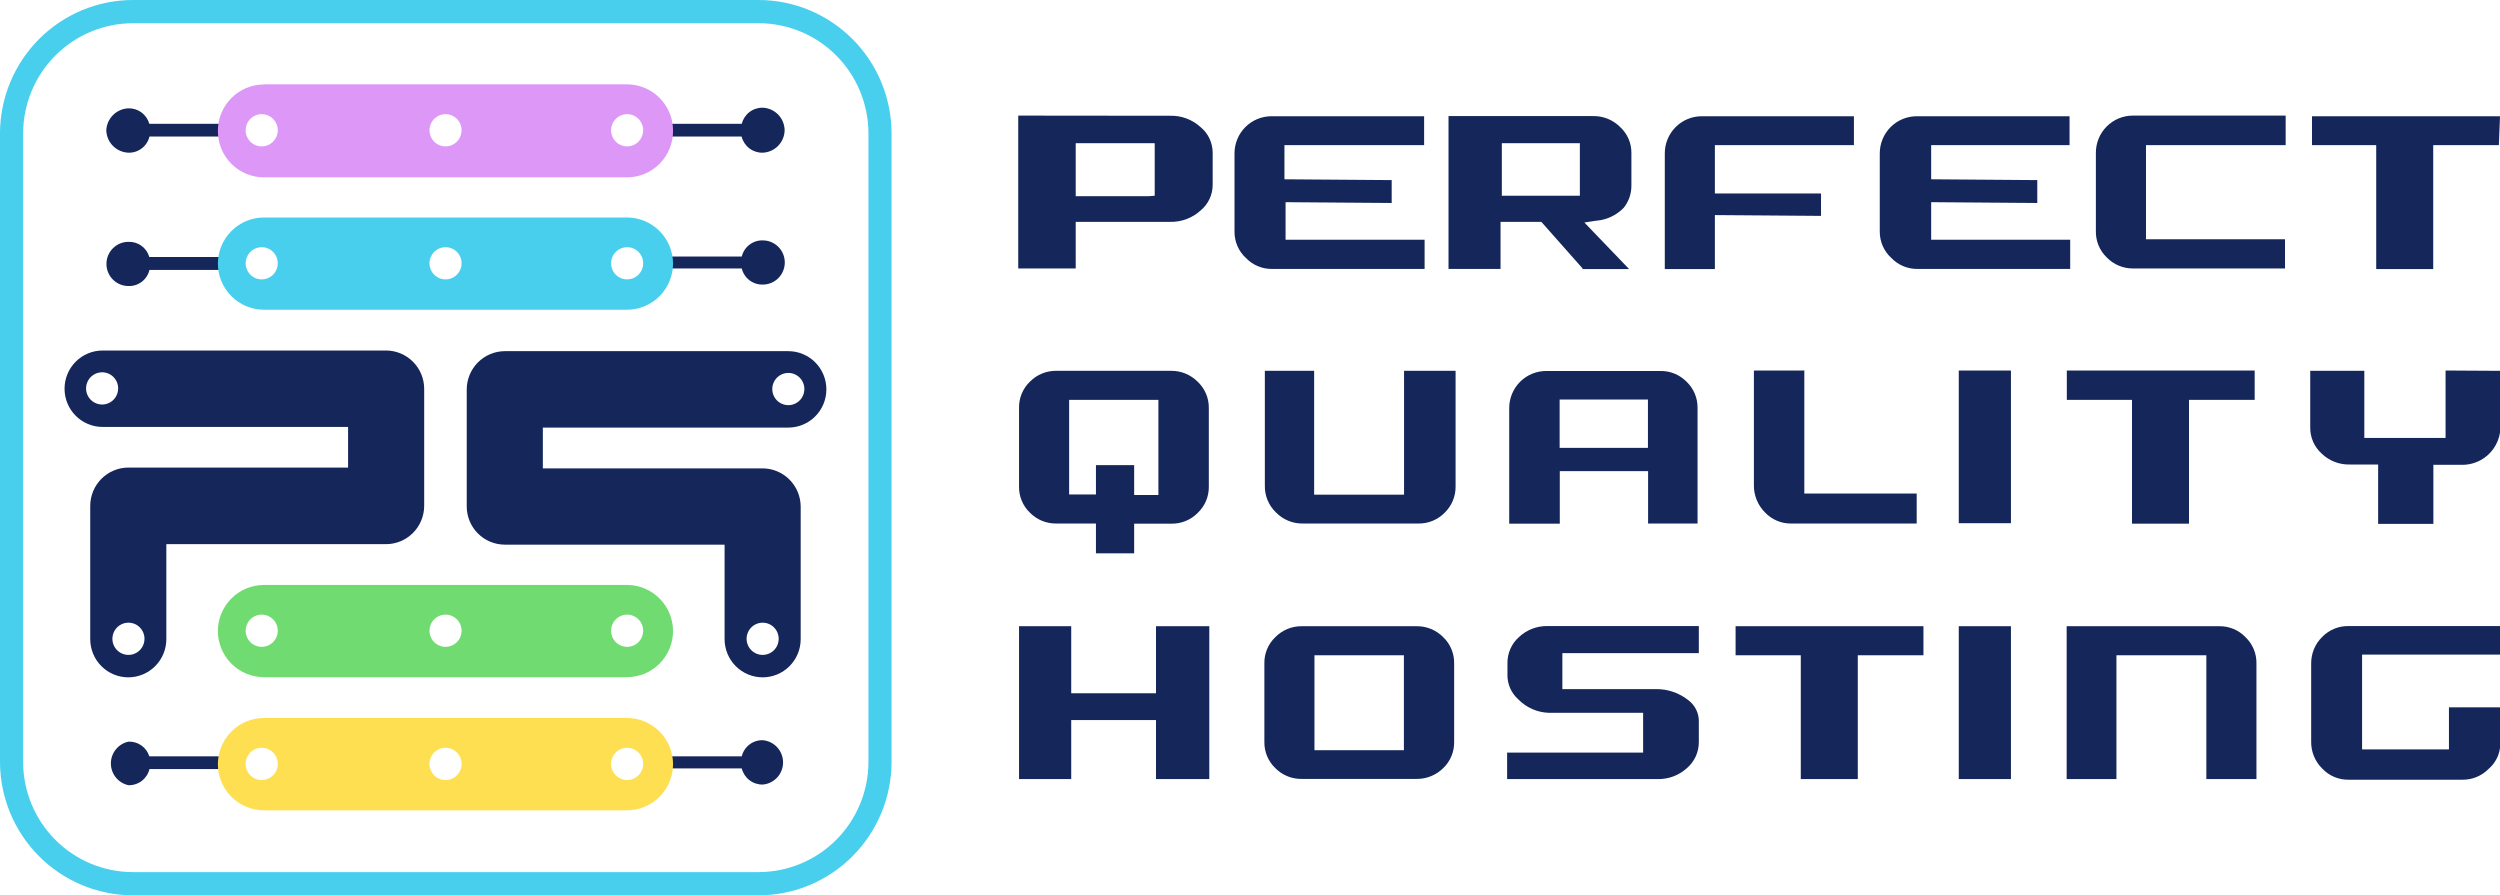
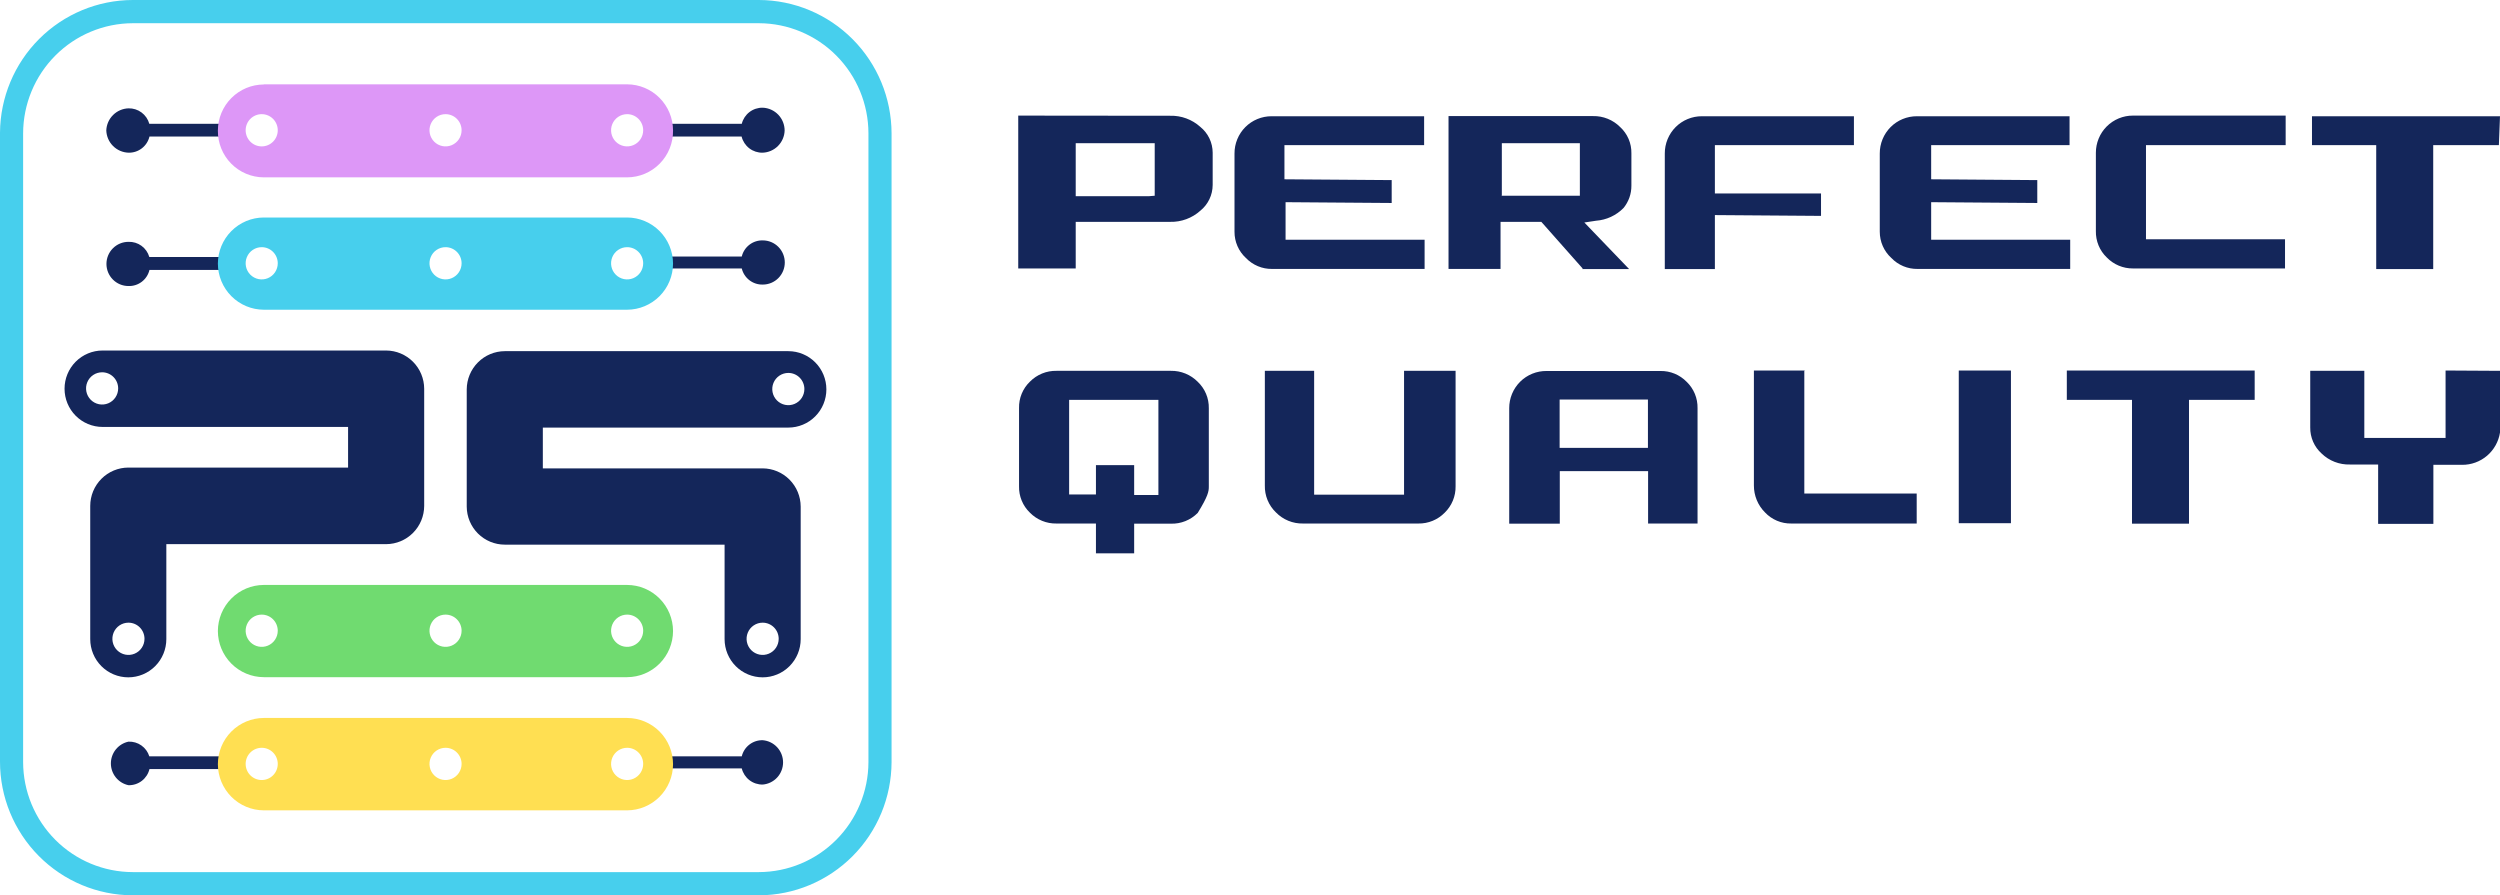
<svg xmlns="http://www.w3.org/2000/svg" width="363" height="130" viewBox="0 0 363 130" fill="none">
  <g clip-path="url(#clip0_221_21)">
    <path fill-rule="evenodd" clip-rule="evenodd" d="M147.848 16.786V38.979H156.194V32.213H169.902C171.514 32.254 173.082 31.677 174.285 30.598C174.843 30.148 175.294 29.577 175.605 28.929C175.915 28.281 176.078 27.572 176.08 26.852V22.17C176.078 21.451 175.915 20.741 175.605 20.093C175.294 19.445 174.843 18.875 174.285 18.424C173.084 17.342 171.515 16.763 169.902 16.809L147.848 16.786ZM166.778 28.491H156.194V20.789H167.664V28.421L166.778 28.491ZM229.722 39.073H236.553L230.048 32.307L231.75 32.049C233.258 31.938 234.674 31.281 235.737 30.2C236.487 29.284 236.892 28.132 236.879 26.946V22.264C236.893 21.548 236.755 20.837 236.473 20.179C236.192 19.521 235.774 18.931 235.247 18.448C234.731 17.929 234.116 17.521 233.439 17.247C232.762 16.974 232.037 16.84 231.307 16.856H210.326V39.049H217.879V32.213H223.801L229.815 39.002L229.722 39.073ZM218.066 28.491V20.789H229.396V28.421H218.019L218.066 28.491ZM206.782 21.07V16.879H184.636C183.927 16.876 183.226 17.014 182.571 17.285C181.916 17.555 181.321 17.953 180.821 18.456C180.32 18.959 179.924 19.556 179.654 20.214C179.385 20.871 179.247 21.576 179.25 22.287V33.641C179.245 34.358 179.39 35.068 179.675 35.726C179.96 36.383 180.379 36.973 180.905 37.457C181.397 37.97 181.988 38.375 182.641 38.649C183.295 38.923 183.997 39.059 184.705 39.049H206.852V34.812H186.664V29.357L202.073 29.474V26.15L186.501 26.033V21.07H206.782ZM269.19 21.07V16.879H247.113C246.405 16.876 245.704 17.014 245.049 17.285C244.394 17.555 243.799 17.953 243.298 18.456C242.798 18.959 242.401 19.556 242.132 20.214C241.862 20.871 241.725 21.576 241.728 22.287V39.073H249.001V31.23L264.412 31.347V28.093H249.001V21.07H269.19ZM300.499 21.07V16.879H278.328C277.62 16.876 276.92 17.014 276.264 17.285C275.61 17.555 275.014 17.953 274.514 18.456C274.013 18.959 273.616 19.556 273.347 20.214C273.077 20.871 272.94 21.576 272.942 22.287V33.641C272.942 34.36 273.09 35.071 273.378 35.728C273.668 36.386 274.091 36.975 274.623 37.457C275.113 37.97 275.704 38.375 276.357 38.649C277.011 38.923 277.713 39.059 278.421 39.049H300.593V34.812H280.405V29.357L295.814 29.474V26.15L280.405 26.033V21.07H300.499ZM331.878 21.07V16.786H309.706C308.999 16.782 308.299 16.92 307.643 17.191C306.989 17.462 306.393 17.86 305.892 18.363C305.392 18.865 304.995 19.463 304.726 20.12C304.456 20.778 304.319 21.482 304.321 22.193V33.548C304.306 34.263 304.438 34.975 304.71 35.636C304.982 36.297 305.392 36.894 305.908 37.387C306.401 37.896 306.992 38.3 307.645 38.573C308.299 38.847 308.999 38.985 309.706 38.979H331.785V34.742H311.597V21.07H331.878ZM363 16.879H335.7V21.07H345.026V39.073H353.303V21.07H362.837L363 16.879Z" fill="#14265A" />
-     <path fill-rule="evenodd" clip-rule="evenodd" d="M205.64 90.927H189.018C188.303 90.918 187.594 91.054 186.933 91.328C186.272 91.602 185.673 92.007 185.172 92.519C184.655 93.013 184.247 93.609 183.974 94.27C183.701 94.932 183.569 95.643 183.587 96.359V107.69C183.571 108.405 183.703 109.116 183.977 109.777C184.249 110.438 184.656 111.035 185.172 111.529C185.674 112.038 186.274 112.44 186.935 112.71C187.596 112.979 188.305 113.111 189.018 113.097H205.64C206.364 113.113 207.084 112.982 207.757 112.712C208.43 112.443 209.042 112.04 209.557 111.529C210.073 111.036 210.481 110.439 210.754 109.778C211.027 109.116 211.159 108.405 211.142 107.69V96.359C211.159 95.643 211.027 94.932 210.754 94.27C210.481 93.609 210.073 93.013 209.557 92.519C209.046 92 208.435 91.591 207.762 91.318C207.088 91.044 206.367 90.911 205.64 90.927ZM203.845 108.93H190.86V95.141H203.845V108.93ZM218.835 109.211V113.121H240.726C242.282 113.148 243.791 112.578 244.945 111.529C245.493 111.058 245.931 110.472 246.228 109.813C246.527 109.154 246.677 108.437 246.67 107.713V104.904C246.701 104.262 246.569 103.623 246.288 103.046C246.007 102.469 245.585 101.972 245.062 101.603C243.771 100.607 242.19 100.064 240.563 100.058H226.855V94.837H246.67V90.904H224.71C223.162 90.871 221.663 91.452 220.537 92.519C220.008 92.992 219.587 93.573 219.302 94.223C219.016 94.874 218.873 95.578 218.882 96.289V97.904C218.862 98.592 218.994 99.276 219.268 99.907C219.542 100.539 219.952 101.102 220.467 101.556C221.621 102.737 223.18 103.431 224.826 103.499H238.581V109.282H218.835V109.211ZM279.284 90.927H252.009V95.141H261.474V113.121H269.751V95.141H279.284V90.927ZM292.013 90.927H284.413V113.121H291.989V90.927H292.013ZM320.291 113.121H327.636V96.359C327.652 95.643 327.519 94.932 327.247 94.27C326.975 93.609 326.565 93.013 326.049 92.519C325.559 92.007 324.968 91.601 324.315 91.328C323.661 91.054 322.959 90.918 322.251 90.927H300.079C300.079 98.325 300.079 105.723 300.079 113.121H307.306V95.141H320.361V113.121H320.291ZM363 95.048V90.904H341.015C340.3 90.891 339.589 91.025 338.928 91.299C338.267 91.573 337.668 91.98 337.17 92.496C336.659 92.999 336.255 93.6 335.983 94.264C335.71 94.928 335.575 95.641 335.583 96.359V107.69C335.573 108.417 335.71 109.139 335.988 109.811C336.263 110.484 336.675 111.092 337.193 111.599C337.683 112.121 338.277 112.534 338.936 112.812C339.594 113.09 340.302 113.227 341.015 113.214H357.498C358.224 113.229 358.942 113.092 359.614 112.814C360.283 112.537 360.887 112.123 361.393 111.599C362.271 110.83 362.845 109.765 363 108.602V102.703H355.587V108.813H342.975V95.048H363ZM167.851 90.927V100.666H155.541V90.927H147.965V113.121H155.541V104.552H167.851V113.121H175.59V90.927H167.851Z" fill="#14265A" />
-     <path fill-rule="evenodd" clip-rule="evenodd" d="M159.131 80.346H164.68V76.038H170.018C170.74 76.058 171.457 75.93 172.127 75.66C172.797 75.39 173.404 74.985 173.912 74.47C174.431 73.978 174.843 73.382 175.12 72.721C175.397 72.059 175.533 71.347 175.52 70.63V59.276C175.533 58.559 175.397 57.847 175.12 57.186C174.843 56.525 174.431 55.929 173.912 55.437C173.403 54.922 172.796 54.515 172.127 54.242C171.458 53.968 170.741 53.833 170.018 53.845H153.396C152.683 53.831 151.974 53.963 151.313 54.233C150.652 54.502 150.052 54.904 149.55 55.413C149.033 55.907 148.626 56.503 148.353 57.164C148.08 57.826 147.947 58.537 147.965 59.253V70.607C147.947 71.322 148.08 72.034 148.353 72.695C148.626 73.356 149.033 73.953 149.55 74.446C150.052 74.956 150.652 75.357 151.313 75.627C151.974 75.897 152.683 76.029 153.396 76.015H159.131V80.322V80.346ZM164.68 67.54H159.131V71.801H155.238V58.059H168.2V71.871H164.68V67.54ZM203.868 53.845V71.824H190.813V53.845H183.656V67.142V70.49C183.638 71.218 183.771 71.942 184.048 72.616C184.326 73.289 184.74 73.896 185.265 74.4C185.776 74.925 186.39 75.341 187.068 75.618C187.745 75.896 188.473 76.031 189.205 76.015H205.943C206.653 76.027 207.358 75.894 208.015 75.624C208.672 75.355 209.268 74.954 209.766 74.446C210.278 73.95 210.683 73.352 210.956 72.692C211.229 72.031 211.363 71.322 211.351 70.607V53.845H203.868ZM239.28 76.015H246.484V70.607V59.276C246.499 58.561 246.367 57.85 246.094 57.189C245.821 56.528 245.414 55.931 244.898 55.437C244.404 54.93 243.812 54.529 243.159 54.259C242.506 53.99 241.805 53.857 241.098 53.868H224.57C223.858 53.859 223.151 53.992 222.491 54.26C221.831 54.528 221.23 54.925 220.725 55.428C220.219 55.932 219.818 56.531 219.546 57.192C219.273 57.853 219.135 58.561 219.138 59.276V70.654V76.038H226.481V68.406H239.303V76.038L239.28 76.015ZM239.28 65.035H226.458V58.012H239.28V65.035ZM262.151 53.798H254.666V70.49C254.663 71.216 254.804 71.936 255.08 72.607C255.356 73.278 255.762 73.887 256.275 74.4C256.765 74.921 257.358 75.335 258.017 75.612C258.675 75.891 259.384 76.028 260.097 76.015H278.304V71.66H261.987V53.845L262.151 53.798ZM291.966 53.798H284.413V75.968H291.989V53.845L291.966 53.798ZM327.379 53.798H300.102V58.059H309.566V76.038H317.843V58.059H327.379V53.845V53.798ZM355.097 53.798V63.584H343.299V53.845H335.446V62.062C335.435 62.776 335.578 63.484 335.863 64.138C336.148 64.792 336.571 65.377 337.1 65.854C337.644 66.38 338.287 66.791 338.993 67.065C339.695 67.338 340.447 67.468 341.202 67.446H345.306V76.062H353.326V67.493H357.498C358.82 67.504 360.104 67.037 361.115 66.178C362.123 65.319 362.792 64.124 363 62.811V53.845L355.097 53.798Z" fill="#14265A" />
+     <path fill-rule="evenodd" clip-rule="evenodd" d="M159.131 80.346H164.68V76.038H170.018C170.74 76.058 171.457 75.93 172.127 75.66C172.797 75.39 173.404 74.985 173.912 74.47C175.397 72.059 175.533 71.347 175.52 70.63V59.276C175.533 58.559 175.397 57.847 175.12 57.186C174.843 56.525 174.431 55.929 173.912 55.437C173.403 54.922 172.796 54.515 172.127 54.242C171.458 53.968 170.741 53.833 170.018 53.845H153.396C152.683 53.831 151.974 53.963 151.313 54.233C150.652 54.502 150.052 54.904 149.55 55.413C149.033 55.907 148.626 56.503 148.353 57.164C148.08 57.826 147.947 58.537 147.965 59.253V70.607C147.947 71.322 148.08 72.034 148.353 72.695C148.626 73.356 149.033 73.953 149.55 74.446C150.052 74.956 150.652 75.357 151.313 75.627C151.974 75.897 152.683 76.029 153.396 76.015H159.131V80.322V80.346ZM164.68 67.54H159.131V71.801H155.238V58.059H168.2V71.871H164.68V67.54ZM203.868 53.845V71.824H190.813V53.845H183.656V67.142V70.49C183.638 71.218 183.771 71.942 184.048 72.616C184.326 73.289 184.74 73.896 185.265 74.4C185.776 74.925 186.39 75.341 187.068 75.618C187.745 75.896 188.473 76.031 189.205 76.015H205.943C206.653 76.027 207.358 75.894 208.015 75.624C208.672 75.355 209.268 74.954 209.766 74.446C210.278 73.95 210.683 73.352 210.956 72.692C211.229 72.031 211.363 71.322 211.351 70.607V53.845H203.868ZM239.28 76.015H246.484V70.607V59.276C246.499 58.561 246.367 57.85 246.094 57.189C245.821 56.528 245.414 55.931 244.898 55.437C244.404 54.93 243.812 54.529 243.159 54.259C242.506 53.99 241.805 53.857 241.098 53.868H224.57C223.858 53.859 223.151 53.992 222.491 54.26C221.831 54.528 221.23 54.925 220.725 55.428C220.219 55.932 219.818 56.531 219.546 57.192C219.273 57.853 219.135 58.561 219.138 59.276V70.654V76.038H226.481V68.406H239.303V76.038L239.28 76.015ZM239.28 65.035H226.458V58.012H239.28V65.035ZM262.151 53.798H254.666V70.49C254.663 71.216 254.804 71.936 255.08 72.607C255.356 73.278 255.762 73.887 256.275 74.4C256.765 74.921 257.358 75.335 258.017 75.612C258.675 75.891 259.384 76.028 260.097 76.015H278.304V71.66H261.987V53.845L262.151 53.798ZM291.966 53.798H284.413V75.968H291.989V53.845L291.966 53.798ZM327.379 53.798H300.102V58.059H309.566V76.038H317.843V58.059H327.379V53.845V53.798ZM355.097 53.798V63.584H343.299V53.845H335.446V62.062C335.435 62.776 335.578 63.484 335.863 64.138C336.148 64.792 336.571 65.377 337.1 65.854C337.644 66.38 338.287 66.791 338.993 67.065C339.695 67.338 340.447 67.468 341.202 67.446H345.306V76.062H353.326V67.493H357.498C358.82 67.504 360.104 67.037 361.115 66.178C362.123 65.319 362.792 64.124 363 62.811V53.845L355.097 53.798Z" fill="#14265A" />
    <path fill-rule="evenodd" clip-rule="evenodd" d="M19.279 0H110.198C115.304 0.019 120.194 2.065 123.802 5.693C127.41 9.32 129.442 14.234 129.455 19.361V110.663C129.436 115.786 127.402 120.693 123.794 124.316C120.187 127.938 115.3 129.982 110.198 130H19.279C14.158 129.988 9.251 127.934 5.636 124.291C2.021 120.648 -0.006 115.712 1.41489e-05 110.569V19.267C0.037 14.152 2.083 9.259 5.693 5.651C9.303 2.043 14.186 0.012 19.279 0ZM19.279 3.371C15.06 3.384 11.018 5.072 8.034 8.068C5.051 11.064 3.369 15.124 3.357 19.361V110.663C3.369 114.897 5.052 118.955 8.036 121.947C11.02 124.939 15.062 126.623 19.279 126.629H110.198C114.411 126.617 118.448 124.931 121.427 121.939C124.406 118.947 126.085 114.893 126.098 110.663V19.361C126.091 15.126 124.415 11.066 121.435 8.069C118.456 5.073 114.416 3.384 110.198 3.371H19.279Z" fill="#47CFED" />
    <path fill-rule="evenodd" clip-rule="evenodd" d="M95.582 17.98H107.704C107.873 17.299 108.268 16.697 108.822 16.271C109.377 15.846 110.06 15.623 110.758 15.638C111.612 15.675 112.418 16.041 113.009 16.66C113.6 17.28 113.929 18.105 113.929 18.963C113.9 19.804 113.554 20.603 112.961 21.198C112.368 21.794 111.572 22.141 110.735 22.17C110.037 22.186 109.354 21.962 108.799 21.537C108.244 21.111 107.85 20.509 107.681 19.829H95.582V17.98ZM95.162 109.82H107.704C107.869 109.138 108.263 108.533 108.819 108.107C109.374 107.681 110.059 107.459 110.758 107.479C111.561 107.548 112.309 107.917 112.854 108.513C113.399 109.109 113.701 109.888 113.701 110.698C113.701 111.507 113.399 112.287 112.854 112.883C112.309 113.479 111.561 113.848 110.758 113.917C110.06 113.932 109.377 113.709 108.822 113.284C108.268 112.858 107.873 112.256 107.704 111.576H95.139V109.633L95.162 109.82ZM95.582 37.247H107.704C107.869 36.564 108.263 35.96 108.819 35.533C109.374 35.107 110.059 34.886 110.758 34.906C111.605 34.906 112.417 35.243 113.016 35.845C113.615 36.446 113.952 37.262 113.952 38.113C113.952 38.963 113.615 39.779 113.016 40.381C112.417 40.982 111.605 41.32 110.758 41.32C110.059 41.34 109.374 41.118 108.819 40.692C108.263 40.266 107.869 39.661 107.704 38.979H95.582V37.247Z" fill="#14265A" />
    <path fill-rule="evenodd" clip-rule="evenodd" d="M33.71 109.82H21.681C21.481 109.179 21.075 108.622 20.526 108.236C19.978 107.851 19.319 107.659 18.65 107.689C17.929 107.843 17.282 108.241 16.817 108.816C16.353 109.391 16.1 110.11 16.1 110.85C16.1 111.59 16.353 112.309 16.817 112.884C17.282 113.459 17.929 113.857 18.65 114.011C19.349 114.03 20.034 113.809 20.59 113.383C21.145 112.957 21.539 112.352 21.704 111.669H33.733V109.726L33.71 109.82ZM33.92 17.98H21.681C21.498 17.319 21.101 16.738 20.552 16.331C20.002 15.923 19.333 15.712 18.65 15.732C17.81 15.761 17.012 16.107 16.415 16.702C15.818 17.297 15.468 18.096 15.433 18.939C15.462 19.787 15.81 20.592 16.407 21.191C17.004 21.791 17.806 22.141 18.65 22.17C19.349 22.19 20.034 21.968 20.59 21.542C21.145 21.116 21.539 20.511 21.704 19.829H33.943V17.98H33.92ZM33.92 37.317H21.681C21.493 36.662 21.093 36.09 20.544 35.691C19.994 35.292 19.328 35.09 18.65 35.116C17.803 35.116 16.991 35.454 16.392 36.056C15.793 36.657 15.456 37.473 15.456 38.324C15.456 39.174 15.793 39.99 16.392 40.591C16.991 41.193 17.803 41.531 18.65 41.531C19.35 41.555 20.037 41.335 20.594 40.908C21.15 40.481 21.543 39.874 21.704 39.19H33.943L33.92 37.317Z" fill="#14265A" />
    <path fill-rule="evenodd" clip-rule="evenodd" d="M24.152 79.011V92.8C24.152 94.272 23.57 95.683 22.534 96.724C21.497 97.764 20.092 98.349 18.627 98.349C17.161 98.349 15.756 97.764 14.72 96.724C13.684 95.683 13.102 94.272 13.102 92.8V73.463C13.102 71.985 13.686 70.568 14.727 69.523C15.767 68.478 17.178 67.891 18.65 67.891H50.541V61.992H14.897C13.431 61.992 12.026 61.407 10.99 60.367C9.954 59.326 9.372 57.915 9.372 56.443C9.372 54.972 9.954 53.56 10.99 52.52C12.026 51.48 13.431 50.895 14.897 50.895H56.067C57.53 50.901 58.932 51.488 59.967 52.527C61.002 53.566 61.586 54.974 61.592 56.443V73.463C61.586 74.933 61.002 76.34 59.967 77.379C58.932 78.419 57.53 79.005 56.067 79.011H24.152ZM14.827 54.056C14.366 54.056 13.915 54.193 13.531 54.45C13.148 54.707 12.849 55.073 12.673 55.501C12.496 55.928 12.45 56.399 12.54 56.853C12.63 57.307 12.852 57.724 13.178 58.052C13.504 58.379 13.92 58.602 14.372 58.693C14.824 58.783 15.293 58.737 15.719 58.56C16.145 58.382 16.509 58.082 16.765 57.697C17.021 57.312 17.158 56.86 17.158 56.397C17.158 55.776 16.912 55.18 16.475 54.741C16.038 54.302 15.445 54.056 14.827 54.056ZM18.65 90.412C18.189 90.412 17.738 90.55 17.355 90.807C16.971 91.064 16.673 91.43 16.496 91.858C16.32 92.285 16.274 92.756 16.363 93.21C16.453 93.664 16.675 94.082 17.002 94.409C17.328 94.736 17.743 94.959 18.195 95.049C18.647 95.14 19.116 95.094 19.542 94.916C19.968 94.739 20.332 94.439 20.588 94.054C20.845 93.669 20.981 93.216 20.981 92.754C20.981 92.133 20.736 91.537 20.298 91.098C19.861 90.659 19.268 90.412 18.65 90.412Z" fill="#14265A" />
    <path fill-rule="evenodd" clip-rule="evenodd" d="M38.303 84.934H91.059C92.825 84.94 94.518 85.648 95.767 86.902C97.016 88.156 97.72 89.856 97.726 91.63C97.72 93.404 97.016 95.103 95.767 96.357C94.518 97.612 92.825 98.319 91.059 98.325H38.303C36.536 98.319 34.844 97.612 33.595 96.357C32.346 95.103 31.642 93.404 31.635 91.63C31.642 89.856 32.346 88.156 33.595 86.902C34.844 85.648 36.536 84.94 38.303 84.934ZM91.059 89.242C90.598 89.242 90.147 89.379 89.764 89.636C89.38 89.894 89.082 90.259 88.905 90.687C88.729 91.115 88.683 91.585 88.772 92.04C88.862 92.494 89.084 92.911 89.411 93.238C89.737 93.566 90.152 93.789 90.604 93.879C91.056 93.969 91.525 93.923 91.951 93.746C92.377 93.569 92.741 93.269 92.997 92.883C93.254 92.499 93.39 92.046 93.39 91.583C93.39 90.962 93.145 90.367 92.707 89.927C92.27 89.488 91.677 89.242 91.059 89.242ZM38 89.242C37.538 89.242 37.088 89.379 36.704 89.636C36.321 89.894 36.022 90.259 35.846 90.687C35.669 91.115 35.623 91.585 35.713 92.04C35.803 92.494 36.025 92.911 36.351 93.238C36.677 93.566 37.092 93.789 37.545 93.879C37.997 93.969 38.466 93.923 38.892 93.746C39.318 93.569 39.682 93.269 39.938 92.883C40.194 92.499 40.331 92.046 40.331 91.583C40.331 90.962 40.085 90.367 39.648 89.927C39.211 89.488 38.618 89.242 38 89.242ZM64.692 89.242C64.231 89.242 63.781 89.379 63.397 89.636C63.014 89.894 62.715 90.259 62.539 90.687C62.362 91.115 62.316 91.585 62.406 92.04C62.496 92.494 62.718 92.911 63.044 93.238C63.37 93.566 63.785 93.789 64.238 93.879C64.69 93.969 65.159 93.923 65.585 93.746C66.011 93.569 66.375 93.269 66.631 92.883C66.887 92.499 67.024 92.046 67.024 91.583C67.024 90.962 66.778 90.367 66.341 89.927C65.904 89.488 65.311 89.242 64.692 89.242Z" fill="#70DB70" />
    <path fill-rule="evenodd" clip-rule="evenodd" d="M38.303 31.581H91.059C92.825 31.587 94.518 32.295 95.767 33.549C97.016 34.803 97.72 36.503 97.726 38.277C97.72 40.05 97.016 41.75 95.767 43.004C94.518 44.258 92.825 44.966 91.059 44.972H38.303C36.536 44.966 34.844 44.258 33.595 43.004C32.346 41.75 31.642 40.05 31.635 38.277C31.642 36.503 32.346 34.803 33.595 33.549C34.844 32.295 36.536 31.587 38.303 31.581ZM91.059 35.889C90.598 35.889 90.147 36.026 89.764 36.283C89.38 36.54 89.082 36.906 88.905 37.334C88.729 37.762 88.683 38.233 88.772 38.687C88.862 39.141 89.084 39.558 89.411 39.885C89.737 40.213 90.152 40.435 90.604 40.526C91.056 40.616 91.525 40.57 91.951 40.393C92.377 40.215 92.741 39.916 92.997 39.53C93.254 39.145 93.39 38.693 93.39 38.23C93.39 37.609 93.145 37.013 92.707 36.575C92.27 36.135 91.677 35.889 91.059 35.889ZM38 35.889C37.538 35.889 37.088 36.026 36.704 36.283C36.321 36.54 36.022 36.906 35.846 37.334C35.669 37.762 35.623 38.233 35.713 38.687C35.803 39.141 36.025 39.558 36.351 39.885C36.677 40.213 37.092 40.435 37.545 40.526C37.997 40.616 38.466 40.57 38.892 40.393C39.318 40.215 39.682 39.916 39.938 39.53C40.194 39.145 40.331 38.693 40.331 38.23C40.331 37.609 40.085 37.013 39.648 36.575C39.211 36.135 38.618 35.889 38 35.889ZM64.692 35.889C64.231 35.889 63.781 36.026 63.397 36.283C63.014 36.54 62.715 36.906 62.539 37.334C62.362 37.762 62.316 38.233 62.406 38.687C62.496 39.141 62.718 39.558 63.044 39.885C63.37 40.213 63.785 40.435 64.238 40.526C64.69 40.616 65.159 40.57 65.585 40.393C66.011 40.215 66.375 39.916 66.631 39.53C66.887 39.145 67.024 38.693 67.024 38.23C67.024 37.609 66.778 37.013 66.341 36.575C65.904 36.135 65.311 35.889 64.692 35.889Z" fill="#47CFED" />
    <path fill-rule="evenodd" clip-rule="evenodd" d="M38.302 12.244H91.059C92.825 12.25 94.518 12.957 95.767 14.212C97.016 15.466 97.72 17.166 97.726 18.939C97.739 19.828 97.575 20.709 97.246 21.534C96.917 22.358 96.428 23.109 95.808 23.743C95.188 24.376 94.449 24.88 93.634 25.225C92.819 25.57 91.943 25.749 91.059 25.752H38.302C37.42 25.749 36.547 25.57 35.733 25.227C34.919 24.884 34.181 24.382 33.562 23.751C32.942 23.12 32.453 22.372 32.122 21.55C31.791 20.728 31.626 19.849 31.635 18.963C31.641 17.189 32.346 15.489 33.595 14.235C34.844 12.981 36.536 12.274 38.302 12.267V12.244ZM91.059 16.575C90.598 16.575 90.147 16.712 89.764 16.969C89.38 17.227 89.082 17.592 88.905 18.02C88.729 18.448 88.682 18.919 88.772 19.373C88.862 19.827 89.084 20.244 89.41 20.571C89.736 20.899 90.152 21.122 90.604 21.212C91.056 21.302 91.525 21.256 91.951 21.079C92.377 20.902 92.741 20.602 92.997 20.217C93.253 19.832 93.39 19.379 93.39 18.916C93.39 18.295 93.144 17.7 92.707 17.261C92.27 16.822 91.677 16.575 91.059 16.575ZM37.999 16.575C37.381 16.575 36.788 16.822 36.351 17.261C35.914 17.7 35.668 18.295 35.668 18.916C35.668 19.537 35.914 20.132 36.351 20.571C36.788 21.01 37.381 21.257 37.999 21.257C38.618 21.257 39.211 21.01 39.648 20.571C40.085 20.132 40.331 19.537 40.331 18.916C40.331 18.295 40.085 17.7 39.648 17.261C39.211 16.822 38.618 16.575 37.999 16.575ZM64.692 16.575C64.231 16.575 63.781 16.712 63.397 16.969C63.014 17.227 62.715 17.592 62.539 18.02C62.362 18.448 62.316 18.919 62.406 19.373C62.496 19.827 62.718 20.244 63.044 20.571C63.37 20.899 63.785 21.122 64.237 21.212C64.69 21.302 65.159 21.256 65.585 21.079C66.01 20.902 66.374 20.602 66.631 20.217C66.887 19.832 67.023 19.379 67.023 18.916C67.023 18.295 66.778 17.7 66.341 17.261C65.904 16.822 65.311 16.575 64.692 16.575Z" fill="#DD97F7" />
    <path fill-rule="evenodd" clip-rule="evenodd" d="M38.303 104.248H91.059C92.829 104.254 94.525 104.965 95.775 106.224C97.025 107.484 97.726 109.189 97.726 110.967C97.72 112.741 97.016 114.44 95.767 115.695C94.518 116.949 92.825 117.656 91.059 117.662H38.303C36.536 117.656 34.844 116.949 33.595 115.695C32.346 114.44 31.642 112.741 31.635 110.967C31.635 109.189 32.337 107.484 33.587 106.224C34.836 104.965 36.532 104.254 38.303 104.248ZM91.059 108.579C90.598 108.579 90.147 108.716 89.764 108.974C89.38 109.231 89.082 109.597 88.905 110.024C88.729 110.452 88.683 110.923 88.772 111.377C88.862 111.831 89.084 112.248 89.411 112.576C89.737 112.903 90.152 113.126 90.604 113.216C91.056 113.307 91.525 113.26 91.951 113.083C92.377 112.906 92.741 112.606 92.997 112.221C93.254 111.836 93.39 111.383 93.39 110.92C93.39 110.299 93.145 109.704 92.707 109.265C92.27 108.826 91.677 108.579 91.059 108.579ZM38 108.579C37.381 108.579 36.788 108.826 36.351 109.265C35.914 109.704 35.668 110.299 35.668 110.92C35.668 111.541 35.914 112.137 36.351 112.576C36.788 113.015 37.381 113.261 38 113.261C38.618 113.261 39.211 113.015 39.648 112.576C40.085 112.137 40.331 111.541 40.331 110.92C40.331 110.299 40.085 109.704 39.648 109.265C39.211 108.826 38.618 108.579 38 108.579ZM64.692 108.579C64.231 108.579 63.781 108.716 63.397 108.974C63.014 109.231 62.715 109.597 62.539 110.024C62.362 110.452 62.316 110.923 62.406 111.377C62.496 111.831 62.718 112.248 63.044 112.576C63.37 112.903 63.785 113.126 64.238 113.216C64.69 113.307 65.159 113.26 65.585 113.083C66.011 112.906 66.375 112.606 66.631 112.221C66.887 111.836 67.024 111.383 67.024 110.92C67.024 110.299 66.778 109.704 66.341 109.265C65.904 108.826 65.311 108.579 64.692 108.579Z" fill="#FFDF52" />
    <path fill-rule="evenodd" clip-rule="evenodd" d="M73.295 50.989H114.465C115.93 50.989 117.335 51.573 118.371 52.614C119.408 53.654 119.99 55.065 119.99 56.537C119.99 58.009 119.408 59.42 118.371 60.46C117.335 61.501 115.93 62.085 114.465 62.085H78.82V68.008H110.735C112.198 68.014 113.6 68.601 114.635 69.64C115.669 70.679 116.254 72.087 116.26 73.557V92.8C116.26 94.272 115.677 95.683 114.641 96.724C113.605 97.764 112.2 98.349 110.735 98.349C109.269 98.349 107.864 97.764 106.828 96.724C105.792 95.683 105.21 94.272 105.21 92.8V79.082H73.295C71.833 79.082 70.432 78.5 69.396 77.465C68.361 76.429 67.776 75.024 67.769 73.557V56.537C67.776 55.068 68.36 53.66 69.395 52.621C70.43 51.581 71.831 50.995 73.295 50.989ZM110.735 90.412C110.273 90.412 109.823 90.55 109.44 90.807C109.056 91.064 108.757 91.43 108.581 91.858C108.405 92.285 108.358 92.756 108.448 93.21C108.538 93.664 108.76 94.082 109.086 94.409C109.412 94.736 109.828 94.959 110.28 95.049C110.732 95.14 111.201 95.093 111.627 94.916C112.053 94.739 112.417 94.439 112.673 94.054C112.929 93.669 113.066 93.216 113.066 92.753C113.066 92.132 112.82 91.537 112.383 91.098C111.946 90.659 111.353 90.412 110.735 90.412ZM114.465 54.149C114.004 54.149 113.553 54.286 113.169 54.544C112.786 54.801 112.487 55.166 112.311 55.594C112.134 56.022 112.088 56.493 112.178 56.947C112.268 57.401 112.49 57.818 112.816 58.146C113.142 58.473 113.558 58.696 114.01 58.786C114.462 58.877 114.931 58.83 115.357 58.653C115.783 58.476 116.147 58.176 116.403 57.791C116.659 57.406 116.796 56.953 116.796 56.49C116.796 55.869 116.55 55.274 116.113 54.835C115.676 54.396 115.083 54.149 114.465 54.149Z" fill="#14265A" />
  </g>
  <defs>
    <clipPath id="clip0_221_21">
      <rect width="363" height="130" fill="white" />
    </clipPath>
  </defs>
</svg>